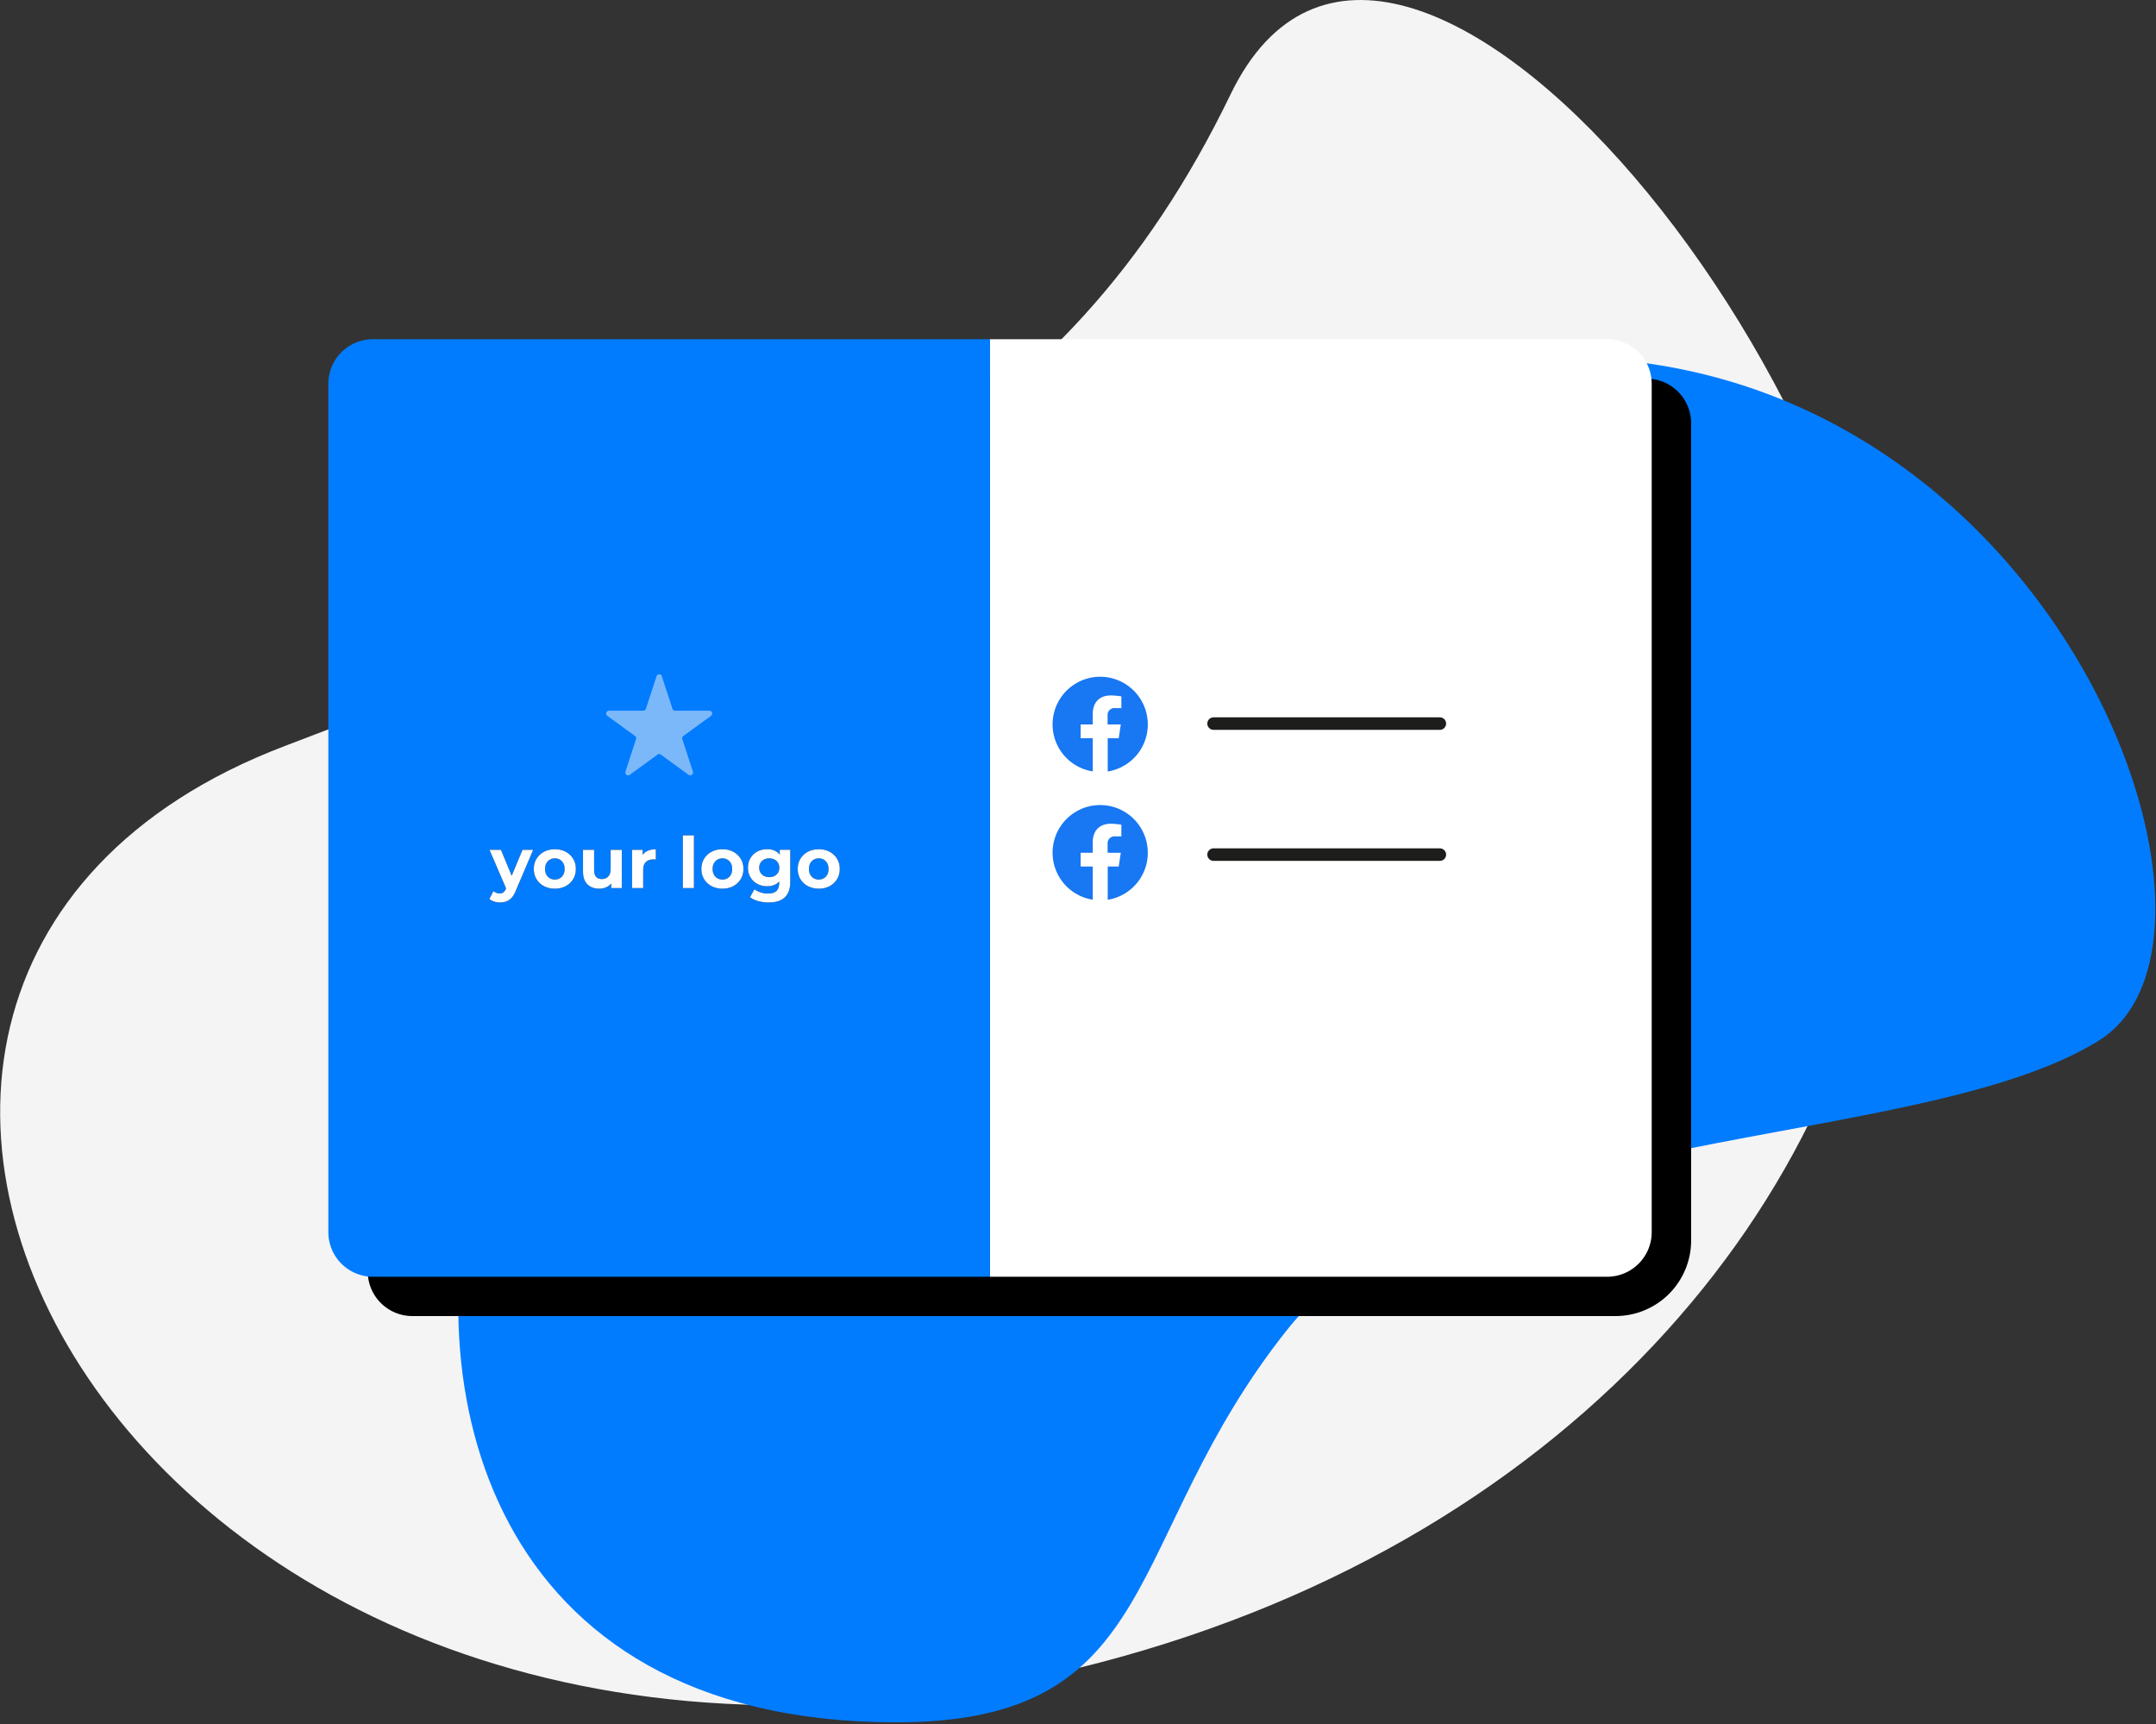
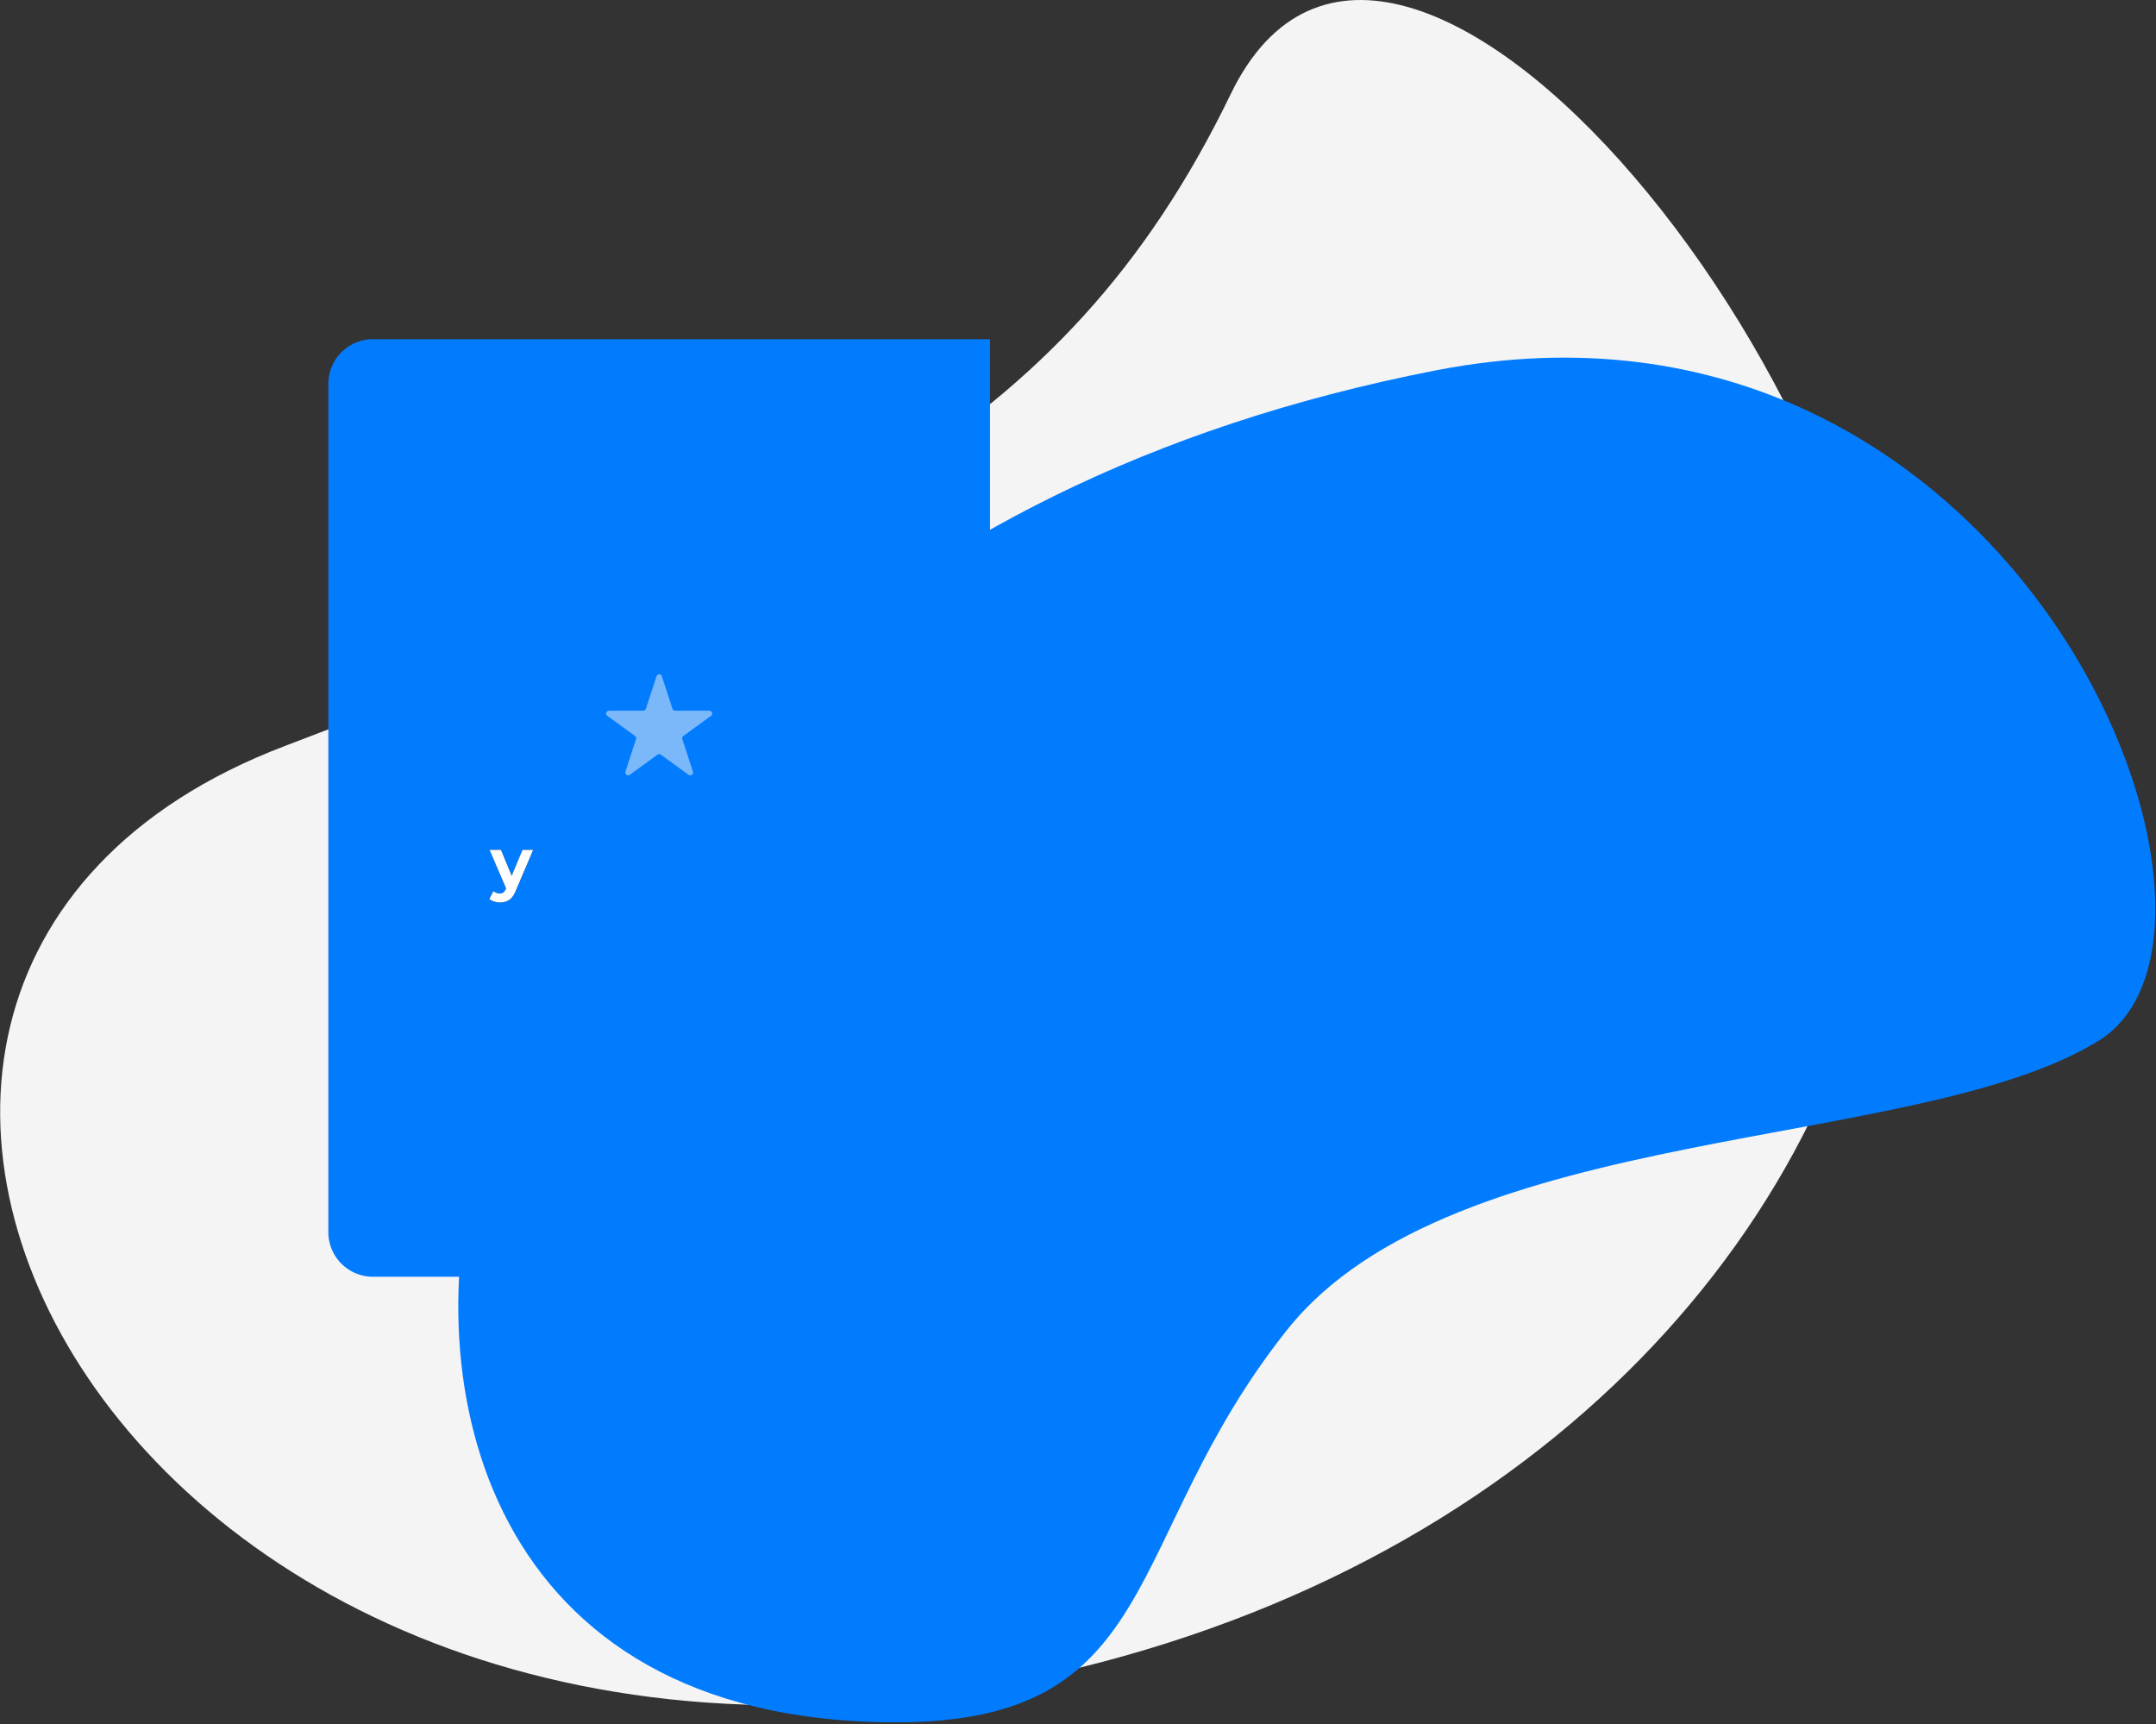
<svg xmlns="http://www.w3.org/2000/svg" xmlns:xlink="http://www.w3.org/1999/xlink" width="689" height="551">
  <rect width="100%" height="100%" fill="#333333" stroke="none" />
  <defs>
    <path d="M170.388 271.577l-5.52 12.973c-.56 1.41-1.253 2.4-2.08 2.976s-1.82.863-2.988.863c-.636 0-1.265-.098-1.886-.295s-1.128-.47-1.522-.818l1.295-2.522c.273.242.587.432.943.568a2.94 2.94 0 0 0 1.056.204c.485 0 .88-.117 1.18-.352s.576-.625.818-1.17l.045-.114-5.294-12.314h3.658l3.43 8.293 3.453-8.293h3.408z" id="A" />
-     <path d="M177.322 283.982c-1.287 0-2.442-.27-3.465-.807s-1.82-1.284-2.397-2.238-.863-2.037-.863-3.25.288-2.295.863-3.25 1.375-1.7 2.397-2.238 2.177-.807 3.465-.807 2.44.27 3.453.807 1.8 1.284 2.386 2.238.863 2.037.863 3.25-.288 2.295-.863 3.25-1.37 1.7-2.386 2.238-2.166.807-3.453.807zm0-2.908c.91 0 1.655-.307 2.238-.92s.875-1.435.875-2.465-.292-1.852-.875-2.465-1.33-.92-2.238-.92-1.66.307-2.25.92-.886 1.435-.886 2.465.295 1.852.886 2.465 1.34.92 2.25.92zm21.38-9.497V283.8h-3.363v-1.454a4.7 4.7 0 0 1-1.681 1.216c-.65.28-1.356.42-2.113.42-1.606 0-2.878-.462-3.817-1.386s-1.41-2.295-1.41-4.112v-6.907h3.544v6.384c0 1.97.825 2.954 2.476 2.954.848 0 1.53-.276 2.045-.83s.772-1.375.772-2.465v-6.044h3.544zm6.68 1.613c.424-.59.996-1.038 1.715-1.34s1.55-.454 2.488-.454v3.272l-.795-.045c-1.015 0-1.8.284-2.386.852s-.863 1.42-.863 2.556v5.77h-3.544v-12.223h3.385v1.613zm12.837-6.248h3.544V283.8h-3.544v-16.858zm12.655 17.04c-1.287 0-2.442-.27-3.465-.807s-1.82-1.284-2.397-2.238-.863-2.037-.863-3.25.288-2.295.863-3.25 1.375-1.7 2.397-2.238 2.177-.807 3.465-.807 2.44.27 3.453.807 1.8 1.284 2.386 2.238.863 2.037.863 3.25-.288 2.295-.863 3.25-1.37 1.7-2.386 2.238-2.166.807-3.453.807zm0-2.908c.91 0 1.655-.307 2.238-.92s.875-1.435.875-2.465-.292-1.852-.875-2.465-1.33-.92-2.238-.92-1.66.307-2.25.92-.886 1.435-.886 2.465.295 1.852.886 2.465 1.34.92 2.25.92zm21.675-9.497v10.18c0 2.242-.583 3.908-1.75 4.998s-2.87 1.636-5.112 1.636c-1.18 0-2.302-.144-3.363-.432s-1.94-.704-2.636-1.25l1.41-2.545c.515.424 1.166.76 1.954 1.01s1.575.375 2.363.375c1.227 0 2.132-.276 2.715-.83s.875-1.4.875-2.51v-.523c-.924 1.015-2.21 1.522-3.862 1.522-1.12 0-2.147-.246-3.08-.738s-1.67-1.185-2.215-2.08-.818-1.924-.818-3.1.273-2.196.818-3.1 1.284-1.587 2.215-2.08 1.958-.738 3.08-.738c1.772 0 3.12.583 4.044 1.75v-1.568h3.363zm-6.702 8.724c.94 0 1.708-.276 2.306-.83s.897-1.276.897-2.17-.3-1.617-.897-2.17-1.367-.83-2.306-.83-1.712.276-2.317.83-.91 1.276-.91 2.17.303 1.617.91 2.17 1.378.83 2.317.83zm15.813 3.68c-1.287 0-2.442-.27-3.465-.807s-1.82-1.284-2.397-2.238-.863-2.037-.863-3.25.288-2.295.863-3.25 1.375-1.7 2.397-2.238 2.177-.807 3.465-.807 2.44.27 3.453.807 1.8 1.284 2.386 2.238.863 2.037.863 3.25-.288 2.295-.863 3.25-1.37 1.7-2.386 2.238-2.166.807-3.453.807zm0-2.908c.91 0 1.655-.307 2.238-.92s.875-1.435.875-2.465-.292-1.852-.875-2.465-1.33-.92-2.238-.92-1.66.307-2.25.92-.886 1.435-.886 2.465.295 1.852.886 2.465 1.34.92 2.25.92z" id="B" />
-     <path id="C" d="M366.8 272.5a15.21 15.21 0 0 0-14.4-15.21c-8.084-.43-15.087 5.542-15.937 13.6s4.752 15.354 12.746 16.62v-10.6h-3.86v-4.4h3.86v-3.35c0-3.8 2.27-5.92 5.75-5.92a23.14 23.14 0 0 1 3.4.3v3.74h-1.92a2.2 2.2 0 0 0-2.48 2.38v2.85h4.22l-.67 4.4H354v10.63a15.22 15.22 0 0 0 12.81-15.03h-.01z" />
  </defs>
  <g fill-rule="nonzero">
    <path d="M604.55 263.64C614.13 130.77 445.7-78.2 393.3 30.07 339.32 141.65 254.48 176.2 91 238.4c-202.48 77-45.6 373.34 260.9 292.78 153.2-40.28 244.36-152.63 252.65-267.54z" fill="#f4f4f4" />
    <path d="M153.24 368.74c-20.87 73.05 1.83 181.33 132.64 181.65C372.64 550.6 358 492 411.3 425s201.53-56.48 259.46-92.48S644 82.34 458.9 118.35s-276.6 148.72-305.66 250.4v-.01z" fill="#027cff" />
-     <path d="M131.78 121h394.4c7.876 0 14.26 6.384 14.26 14.26V396.4a24.16 24.16 0 0 1-24.16 24.16h-384.5c-7.876 0-14.26-6.384-14.26-14.26v-271a14.26 14.26 0 0 1 14.26-14.3z" fill="#000" />
-     <path d="M513.58 108.4h-197.2V408h197.2c7.876 0 14.26-6.384 14.26-14.26v-271a14.25 14.25 0 0 0-4.146-10.138c-2.678-2.69-6.318-4.202-10.115-4.202h.001z" fill="#fff" />
    <path d="M119.18 108.4a14.25 14.25 0 0 0-14.25 14.26v271a14.26 14.26 0 0 0 4.145 10.132c2.674 2.692 6.31 4.208 10.105 4.208h197.2V108.4h-197.2z" fill="#027cff" />
    <path d="M211.5 216.1l3.4 10.4a.89.89 0 0 0 .86.62h10.94a.9.9 0 0 1 .53 1.63l-8.85 6.44a.9.9 0 0 0-.33 1l3.38 10.4a.9.9 0 0 1-1.39 1l-8.85-6.44a.92.92 0 0 0-1.07 0l-8.85 6.44a.9.9 0 0 1-1.39-1l3.38-10.4a.9.9 0 0 0-.33-1l-8.85-6.44a.9.9 0 0 1 .53-1.63h10.95a.89.89 0 0 0 .85-.62l3.4-10.4a.9.9 0 0 1 1.71 0h-.02z" fill="#f4f4f4" opacity=".5" />
    <g fill="#1877f2">
      <use xlink:href="#C" />
      <use xlink:href="#C" y="-41" />
    </g>
-     <path d="M387.82 231.23h72.32m-72.32 41.87h72.32" stroke="#1d1d1b" stroke-width="4" fill="#fff" stroke-linecap="round" stroke-linejoin="round" />
    <use fill="#000" xlink:href="#A" />
    <use fill="#fff" xlink:href="#A" />
    <use fill="#000" xlink:href="#B" />
    <use fill="#fff" xlink:href="#B" />
  </g>
</svg>